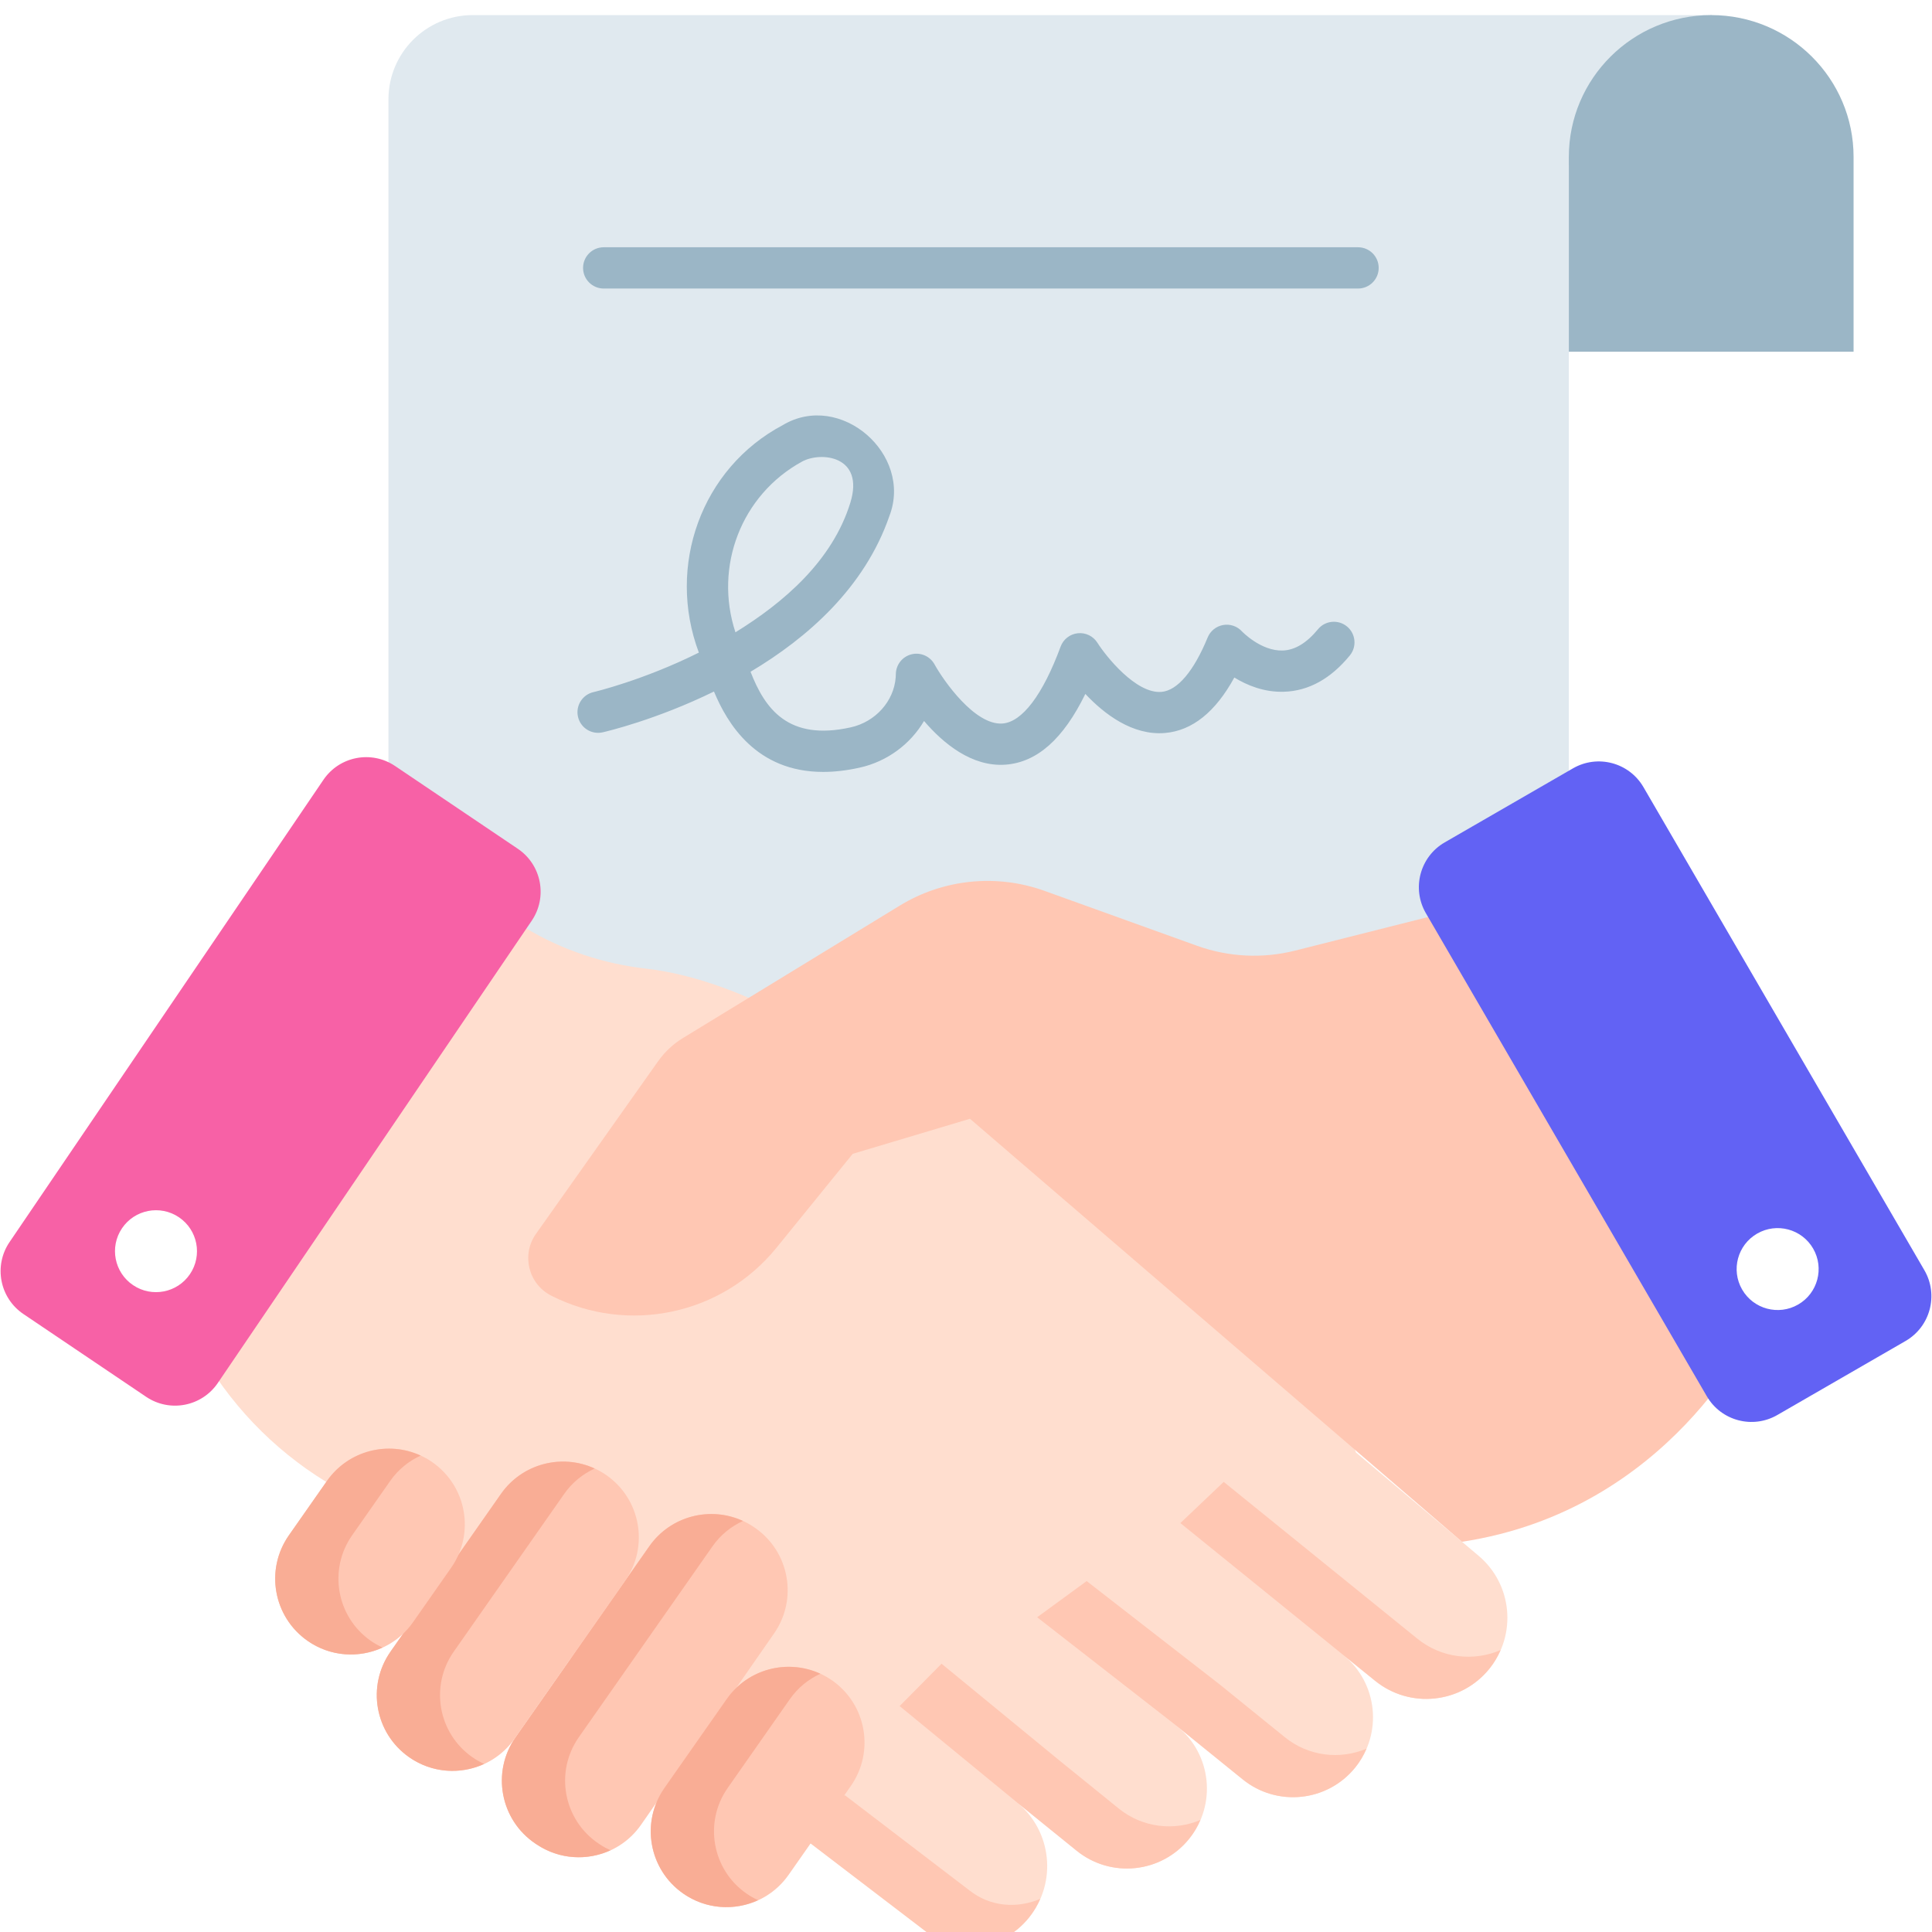
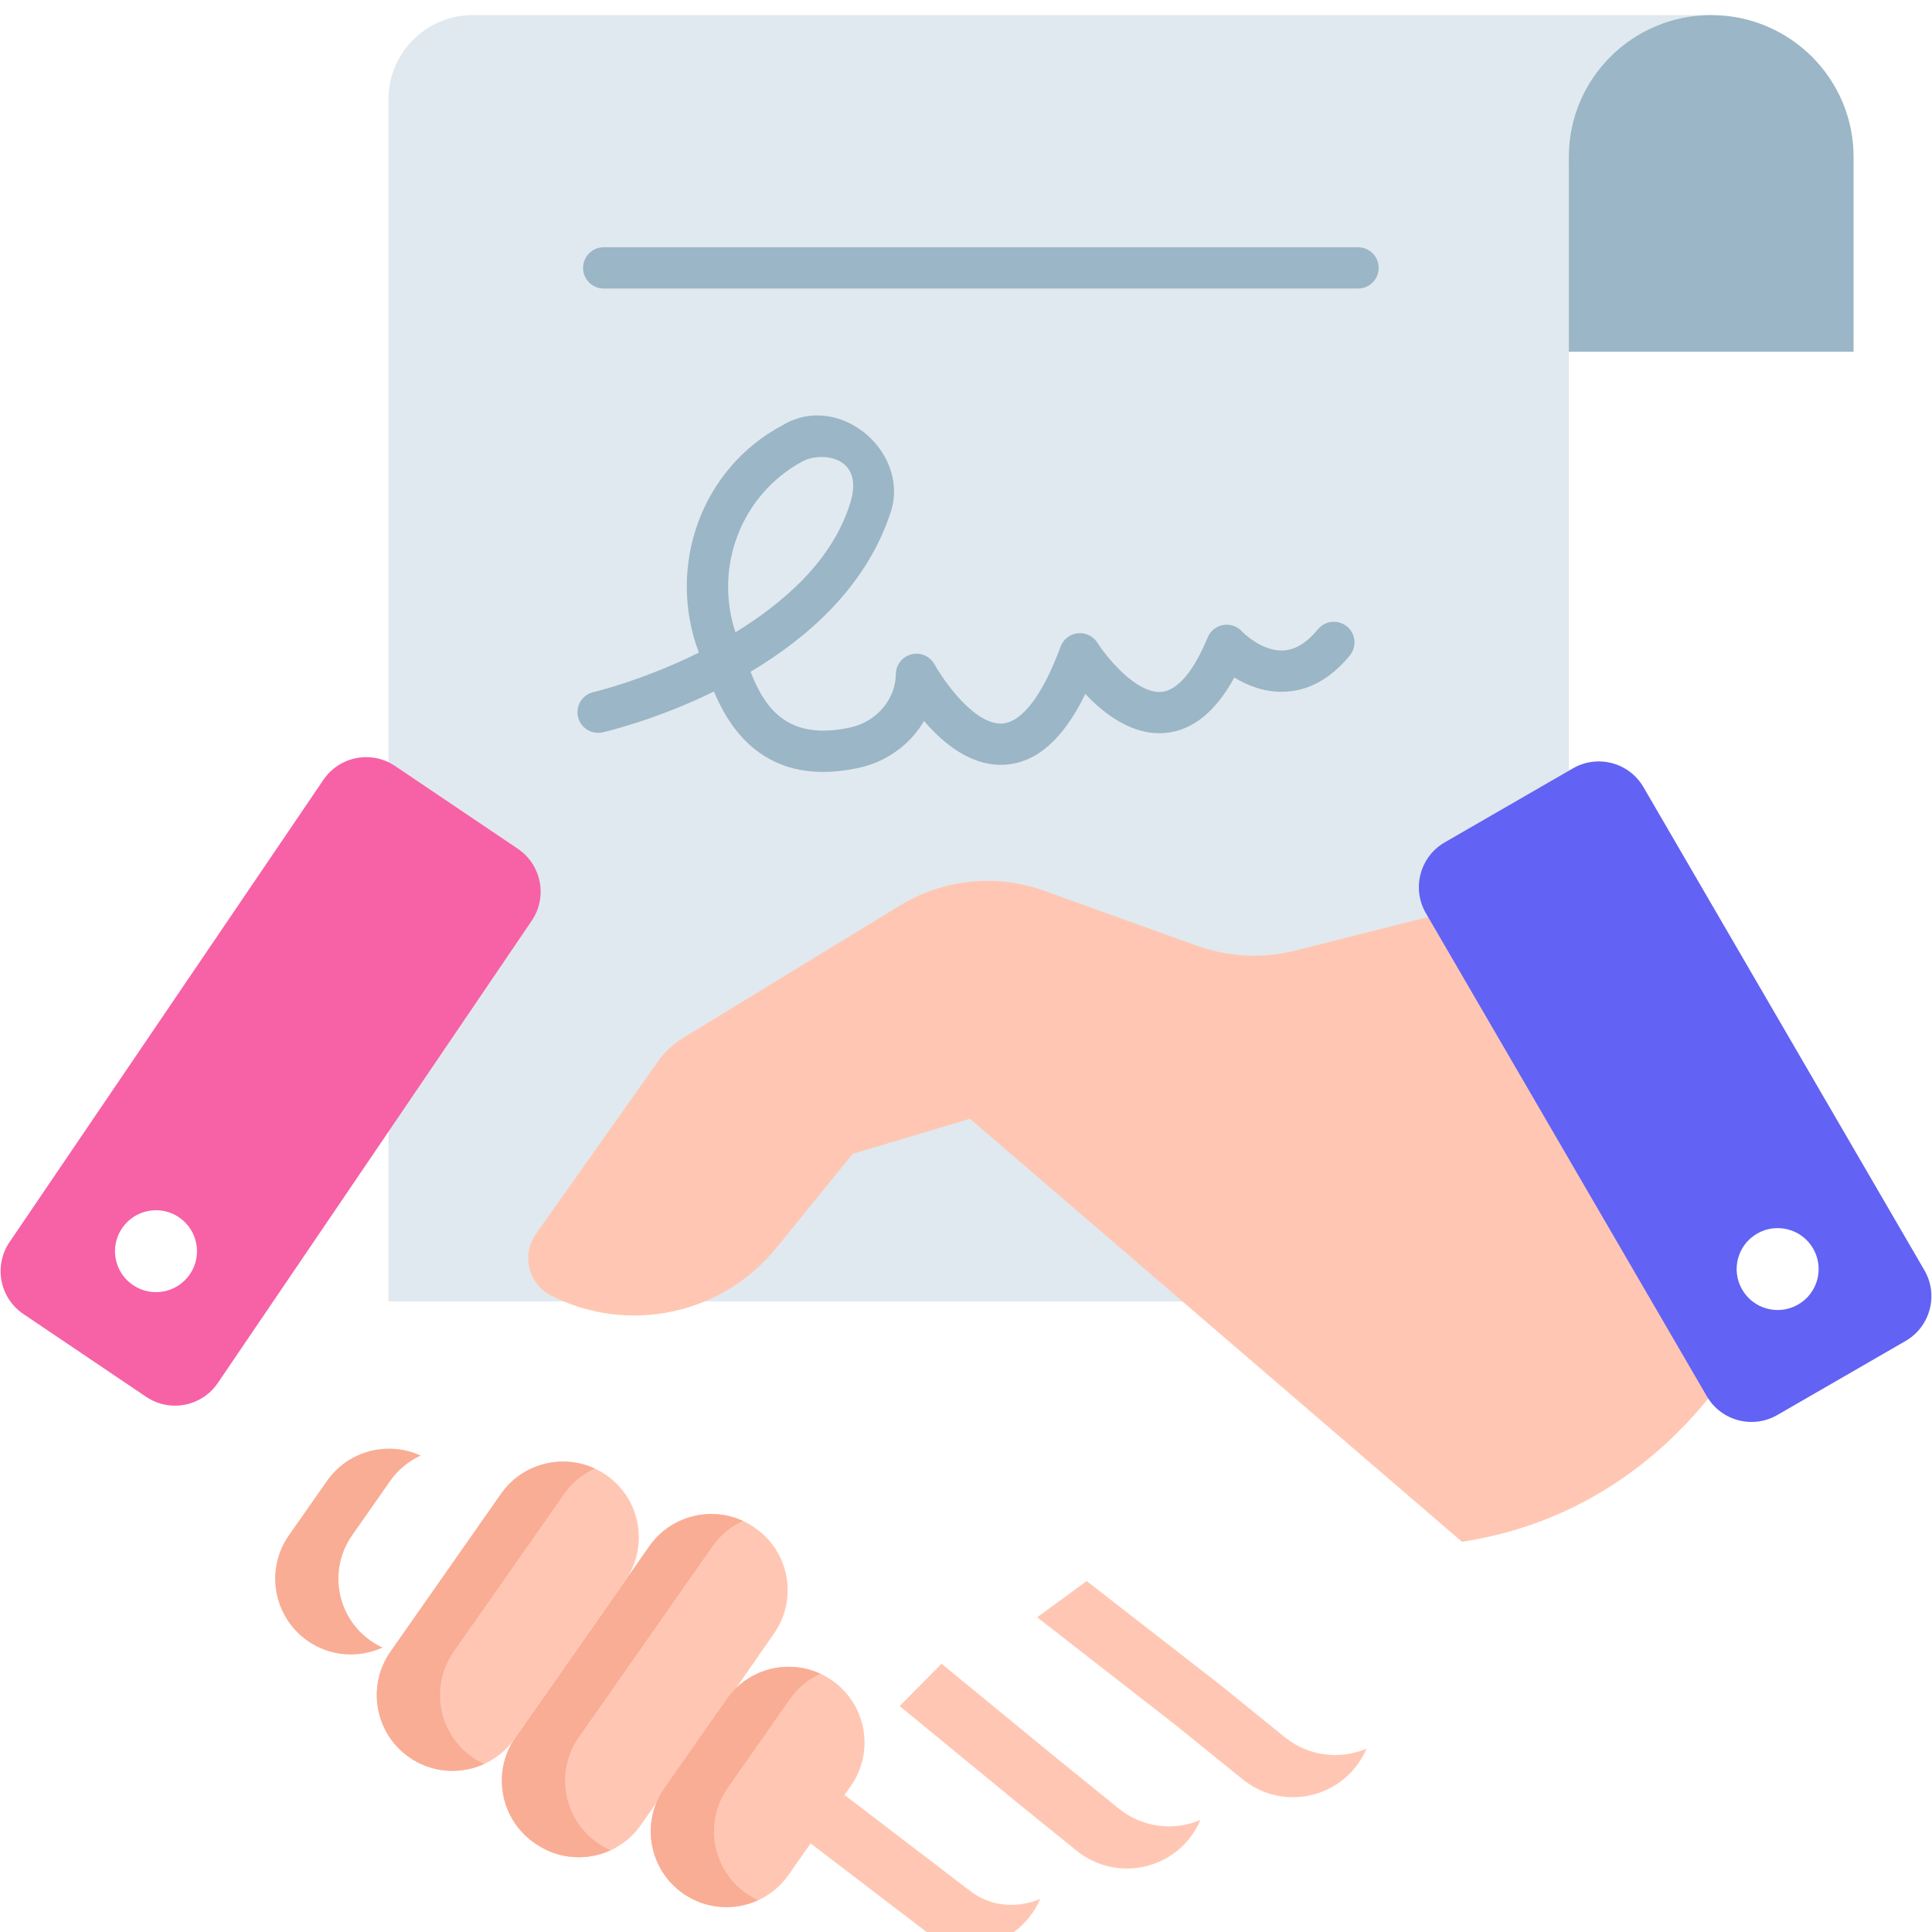
<svg xmlns="http://www.w3.org/2000/svg" width="512" height="512" viewBox="0 0 512 512" fill="none">
  <g clip-path="url(#clip0_537_3412)">
    <g filter="url(#filter0_i_537_3412)">
      <path d="M415.758 340.897H102.941V22.344C102.941 10.004 112.945 0 125.286 0H453.742L415.758 40.047V340.897Z" fill="#E0E9EF" />
      <path d="M218.148 200.567C200.362 200.568 192.7 187.667 189.211 179.259C173.971 186.723 160.867 189.81 159.719 190.072C156.773 190.743 153.845 188.902 153.174 185.959C152.501 183.016 154.343 180.084 157.287 179.413C157.654 179.328 170.533 176.261 185.204 168.946C176.587 145.977 185.871 120.088 207.43 108.667C222.669 99.538 242.037 116.394 235.683 132.793C229.113 151.769 213.964 165.059 198.901 174.025C202.676 183.701 208.777 192.479 225.474 188.752C232 187.295 236.892 181.85 237.37 175.51C237.392 175.221 237.405 174.927 237.409 174.628C237.445 172.145 239.149 169.997 241.558 169.399C243.97 168.806 246.479 169.904 247.67 172.081C250.002 176.314 258.33 188.275 265.678 187.738C270.9 187.345 276.368 180.107 281.072 167.359C281.794 165.405 283.562 164.031 285.632 163.815C287.705 163.595 289.717 164.578 290.827 166.34C293.083 169.9 301.06 179.939 307.825 179.355C312.041 178.983 316.379 173.866 320.038 164.943C320.747 163.215 322.288 161.969 324.125 161.639C325.962 161.304 327.843 161.935 329.11 163.307C329.139 163.339 334.183 168.608 339.971 168.392C343.172 168.279 346.297 166.388 349.26 162.775C351.174 160.44 354.617 160.098 356.954 162.012C359.289 163.925 359.63 167.37 357.717 169.705C352.645 175.893 346.767 179.129 340.246 179.322C334.994 179.489 330.456 177.599 327.107 175.55C322.116 184.69 315.961 189.627 308.756 190.249C300.104 190.993 292.573 185.168 287.627 179.9C281.777 191.875 274.812 198.028 266.472 198.643C257.551 199.289 249.971 193.013 244.878 187.068C241.282 193.172 235.164 197.792 227.856 199.424C224.325 200.212 221.095 200.566 218.148 200.567ZM212.535 118.333C196.479 127.125 189.158 146.101 194.899 163.568C207.675 155.687 220.582 144.669 225.351 129.215C229.174 116.821 217.59 115.565 212.535 118.333Z" fill="#9BB6C6" />
      <path d="M359.899 72.463H159.986C156.967 72.463 154.52 70.015 154.52 66.996C154.52 63.977 156.967 61.529 159.986 61.529H359.899C362.918 61.529 365.366 63.977 365.366 66.996C365.366 70.015 362.918 72.463 359.899 72.463Z" fill="#9BB6C6" />
      <path d="M491.217 37.594C491.217 16.832 474.325 0 453.487 0C432.65 0 415.758 16.831 415.758 37.594V89.207H491.218V37.594H491.217Z" fill="#9BB6C6" />
    </g>
    <g filter="url(#filter1_d_537_3412)">
-       <path d="M391.823 408.279L359.368 380.951L352.475 363.324L327.887 300.979L240.845 286.798L228.125 277.166C228.125 277.166 199.317 255.898 171.364 252.723C159.966 251.428 148.918 247.784 139.114 241.828C128.645 235.468 118.863 226.214 119.581 214.034L106.964 217.715L12.664 320.558L20.634 325.065C34.701 333.019 46.604 344.297 55.373 358.021L55.714 358.555C64.65 372.532 77.05 383.959 91.708 391.725L104.138 398.31L196.762 470.725L245.723 508.137C253.927 514.64 265.819 512.666 272.671 504.204C280.222 494.878 278.792 481.201 269.481 473.635C260.171 466.069 269.481 473.636 269.481 473.635L285.313 486.454C294.41 493.821 307.757 492.42 315.123 483.323C322.49 474.227 321.086 460.88 311.989 453.512L329.328 467.554C338.425 474.921 351.772 473.519 359.139 464.423C366.505 455.326 365.102 441.98 356.004 434.612L364.431 441.437C373.66 448.911 387.201 447.489 394.677 438.263L394.679 438.259C402.054 429.157 400.785 415.825 391.823 408.279Z" fill="#FFDECF" />
-       <path d="M375.606 430.265L367.179 423.44L324.298 388.716L312.809 399.631L356.006 434.613L364.433 441.438C373.662 448.912 387.203 447.49 394.679 438.264L394.681 438.26C395.939 436.708 396.926 435.026 397.686 433.278C390.574 436.35 382.044 435.479 375.606 430.265Z" fill="#FFC7B3" />
      <path d="M256.898 496.965L223.983 471.813L196.766 470.724L245.727 508.137C253.93 514.64 265.822 512.665 272.674 504.204C273.934 502.649 274.92 500.966 275.685 499.217C269.51 501.853 262.382 501.312 256.898 496.965Z" fill="#FFC7B3" />
      <path d="M296.483 475.283L280.651 462.462L249.518 436.901L238.414 448.129L269.48 473.634L285.311 486.454C294.409 493.821 307.755 492.419 315.122 483.323C316.387 481.762 317.374 480.068 318.128 478.308C311.142 481.275 302.792 480.392 296.483 475.283Z" fill="#FFC7B3" />
      <path d="M340.5 456.382L323.161 442.34L287.976 415L274.855 424.593L311.988 453.512L329.327 467.554C338.425 474.92 351.771 473.519 359.138 464.422C360.403 462.861 361.39 461.167 362.143 459.407C355.159 462.374 346.81 461.491 340.5 456.382Z" fill="#FFC7B3" />
      <path d="M104.701 198.999L137.227 220.935C143.519 225.179 145.167 233.732 140.902 240.014L57.722 362.507C53.48 368.753 44.99 370.391 38.733 366.171L6.21 344.236C-0.083 339.993 -1.736 331.448 2.528 325.166C20.96 298.02 67.343 229.711 85.715 202.655C89.957 196.408 98.443 194.778 104.701 198.999Z" fill="#F761A6" />
      <path d="M47.413 318.581C52.388 321.935 53.702 328.681 50.347 333.65C46.992 338.619 40.239 339.93 35.264 336.577C30.29 333.223 28.975 326.477 32.331 321.507C35.686 316.539 42.439 315.229 47.413 318.581Z" fill="white" />
      <path d="M180.991 271.087L238.445 235.996C249.985 228.947 264.099 227.512 276.821 232.092L317.205 246.633C325.563 249.642 334.63 250.089 343.244 247.914L408.11 231.539L464.49 348.644C464.49 348.644 442.705 396.205 387.437 404.585L257.053 292.486L225.979 301.778L205.777 326.665C191.361 344.426 166.504 349.719 146.101 339.374C140.028 336.294 138.107 328.539 142.04 322.981L174.406 277.239C176.16 274.763 178.4 272.669 180.991 271.087Z" fill="#FFC7B3" />
      <path d="M416.85 199.624L382.874 219.237C376.301 223.031 374.061 231.449 377.877 238.013L452.318 366.014C456.114 372.541 464.469 374.768 471.006 370.994L504.978 351.384C511.551 347.59 513.796 339.181 509.979 332.618C493.485 304.252 451.976 232.871 435.533 204.597C431.737 198.07 423.387 195.851 416.85 199.624Z" fill="#6262F4" />
      <path d="M465.661 322.915C460.464 325.912 458.683 332.551 461.684 337.743C464.686 342.935 471.33 344.713 476.526 341.716C481.723 338.719 483.504 332.081 480.503 326.888C477.502 321.696 470.858 319.919 465.661 322.915Z" fill="white" />
      <path d="M172.064 405.787L136.633 456.386C130.175 465.609 132.562 478.338 141.922 484.596L142.243 484.81C151.344 490.894 163.642 488.568 169.89 479.58L205.147 428.869C211.462 419.786 209.24 407.304 200.178 400.958L200.031 400.856C190.946 394.495 178.425 396.703 172.064 405.787Z" fill="#FFC7B3" />
      <path d="M158.68 484.596C149.32 478.338 146.934 465.609 153.392 456.386L188.822 405.787C190.945 402.756 193.759 400.51 196.896 399.073C188.245 395.085 177.721 397.708 172.064 405.787L136.633 456.386C130.175 465.609 132.562 478.338 141.922 484.596L142.243 484.81C148.253 488.828 155.649 489.157 161.784 486.343C160.833 485.904 159.898 485.41 159.001 484.81L158.68 484.596Z" fill="#F9AD95" />
      <path d="M160.734 386.959C169.818 393.32 172.026 405.841 165.665 414.924L136.382 456.744C130.021 465.829 117.5 468.036 108.416 461.675C99.331 455.314 97.124 442.793 103.485 433.71L132.767 391.89C139.128 382.807 151.649 380.598 160.734 386.959Z" fill="#FFC7B3" />
      <path d="M120.243 433.71L149.526 391.89C151.648 388.859 154.462 386.614 157.599 385.177C148.949 381.189 138.424 383.811 132.767 391.89L103.485 433.71C97.124 442.794 99.331 455.315 108.416 461.675C114.47 465.914 122.042 466.328 128.309 463.457C127.232 462.961 126.179 462.379 125.174 461.675C116.091 455.315 113.884 442.794 120.243 433.71Z" fill="#F9AD95" />
      <path d="M192.577 446.276L176.09 469.819C169.729 478.904 171.937 491.424 181.021 497.785C190.106 504.146 202.627 501.938 208.987 492.854L225.474 469.31C231.835 460.225 229.627 447.706 220.543 441.345C211.457 434.984 198.937 437.191 192.577 446.276Z" fill="#FFC7B3" />
      <path d="M197.78 497.785C188.695 491.424 186.488 478.903 192.849 469.82L209.335 446.276C211.457 443.245 214.272 440.999 217.408 439.563C208.758 435.574 198.234 438.197 192.577 446.276L176.09 469.82C169.729 478.904 171.937 491.424 181.021 497.785C187.075 502.023 194.647 502.438 200.914 499.567C199.837 499.07 198.785 498.489 197.78 497.785Z" fill="#F9AD95" />
-       <path d="M114.616 383.527C105.532 377.166 93.011 379.374 86.65 388.458L76.563 402.864C70.202 411.948 72.409 424.468 81.494 430.829C90.578 437.19 103.099 434.983 109.46 425.898L119.547 411.492C125.908 402.409 123.701 389.888 114.616 383.527Z" fill="#FFC7B3" />
      <path d="M98.252 430.83C89.168 424.469 86.961 411.948 93.322 402.865L103.409 388.459C105.531 385.429 108.345 383.183 111.482 381.746C102.831 377.758 92.307 380.381 86.65 388.459L76.563 402.865C70.202 411.95 72.409 424.469 81.494 430.83C87.548 435.069 95.12 435.483 101.387 432.612C100.31 432.115 99.258 431.533 98.252 430.83Z" fill="#F9AD95" />
    </g>
  </g>
  <defs>
    <filter id="filter0_i_537_3412" x="102.941" y="0" width="388.277" height="344.897" filterUnits="userSpaceOnUse" color-interpolation-filters="sRGB">
      <feFlood flood-opacity="0" result="BackgroundImageFix" />
      <feBlend mode="normal" in="SourceGraphic" in2="BackgroundImageFix" result="shape" />
      <feColorMatrix in="SourceAlpha" type="matrix" values="0 0 0 0 0 0 0 0 0 0 0 0 0 0 0 0 0 0 127 0" result="hardAlpha" />
      <feOffset dy="4" />
      <feGaussianBlur stdDeviation="2" />
      <feComposite in2="hardAlpha" operator="arithmetic" k2="-1" k3="1" />
      <feColorMatrix type="matrix" values="0 0 0 0 0 0 0 0 0 0 0 0 0 0 0 0 0 0 0.25 0" />
      <feBlend mode="normal" in2="shape" result="effect1_innerShadow_537_3412" />
    </filter>
    <filter id="filter1_d_537_3412" x="-3.84" y="196.654" width="519.68" height="323.345" filterUnits="userSpaceOnUse" color-interpolation-filters="sRGB">
      <feFlood flood-opacity="0" result="BackgroundImageFix" />
      <feColorMatrix in="SourceAlpha" type="matrix" values="0 0 0 0 0 0 0 0 0 0 0 0 0 0 0 0 0 0 127 0" result="hardAlpha" />
      <feOffset dy="4" />
      <feGaussianBlur stdDeviation="2" />
      <feComposite in2="hardAlpha" operator="out" />
      <feColorMatrix type="matrix" values="0 0 0 0 0 0 0 0 0 0 0 0 0 0 0 0 0 0 0.25 0" />
      <feBlend mode="normal" in2="BackgroundImageFix" result="effect1_dropShadow_537_3412" />
      <feBlend mode="normal" in="SourceGraphic" in2="effect1_dropShadow_537_3412" result="shape" />
    </filter>
    <clipPath id="clip0_537_3412">
      <rect width="512" height="512" fill="white" />
    </clipPath>
  </defs>
</svg>